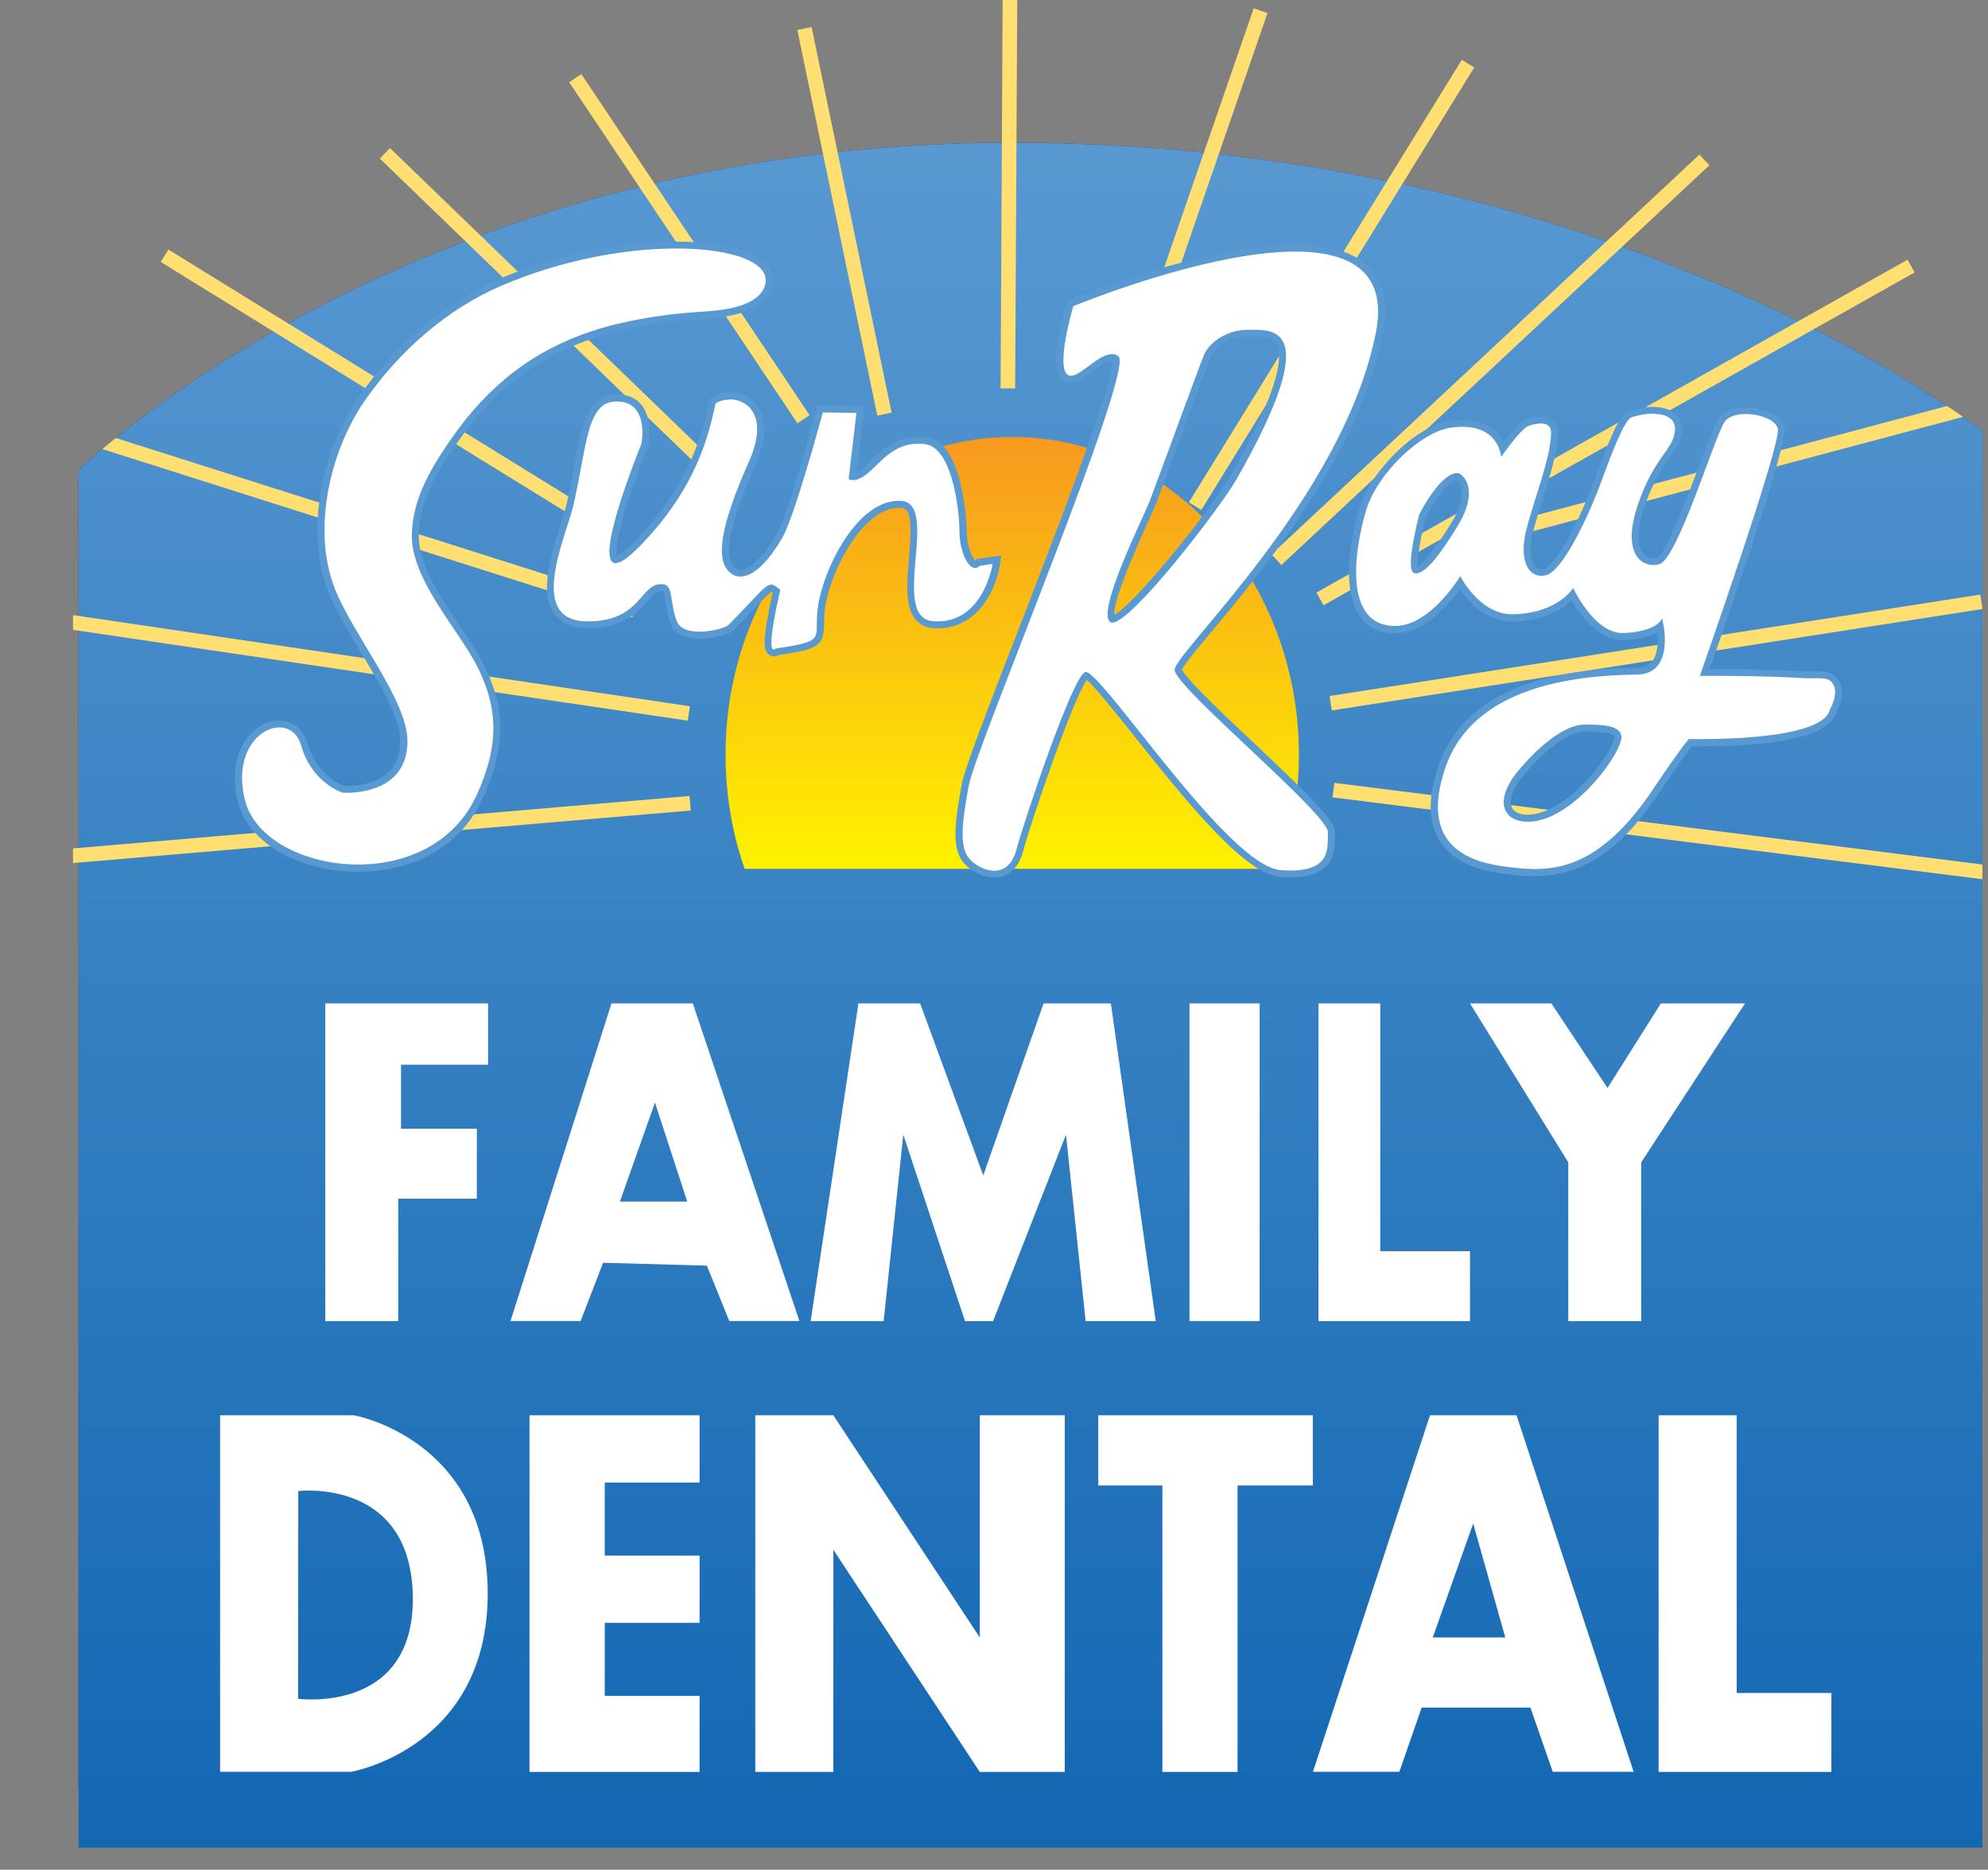
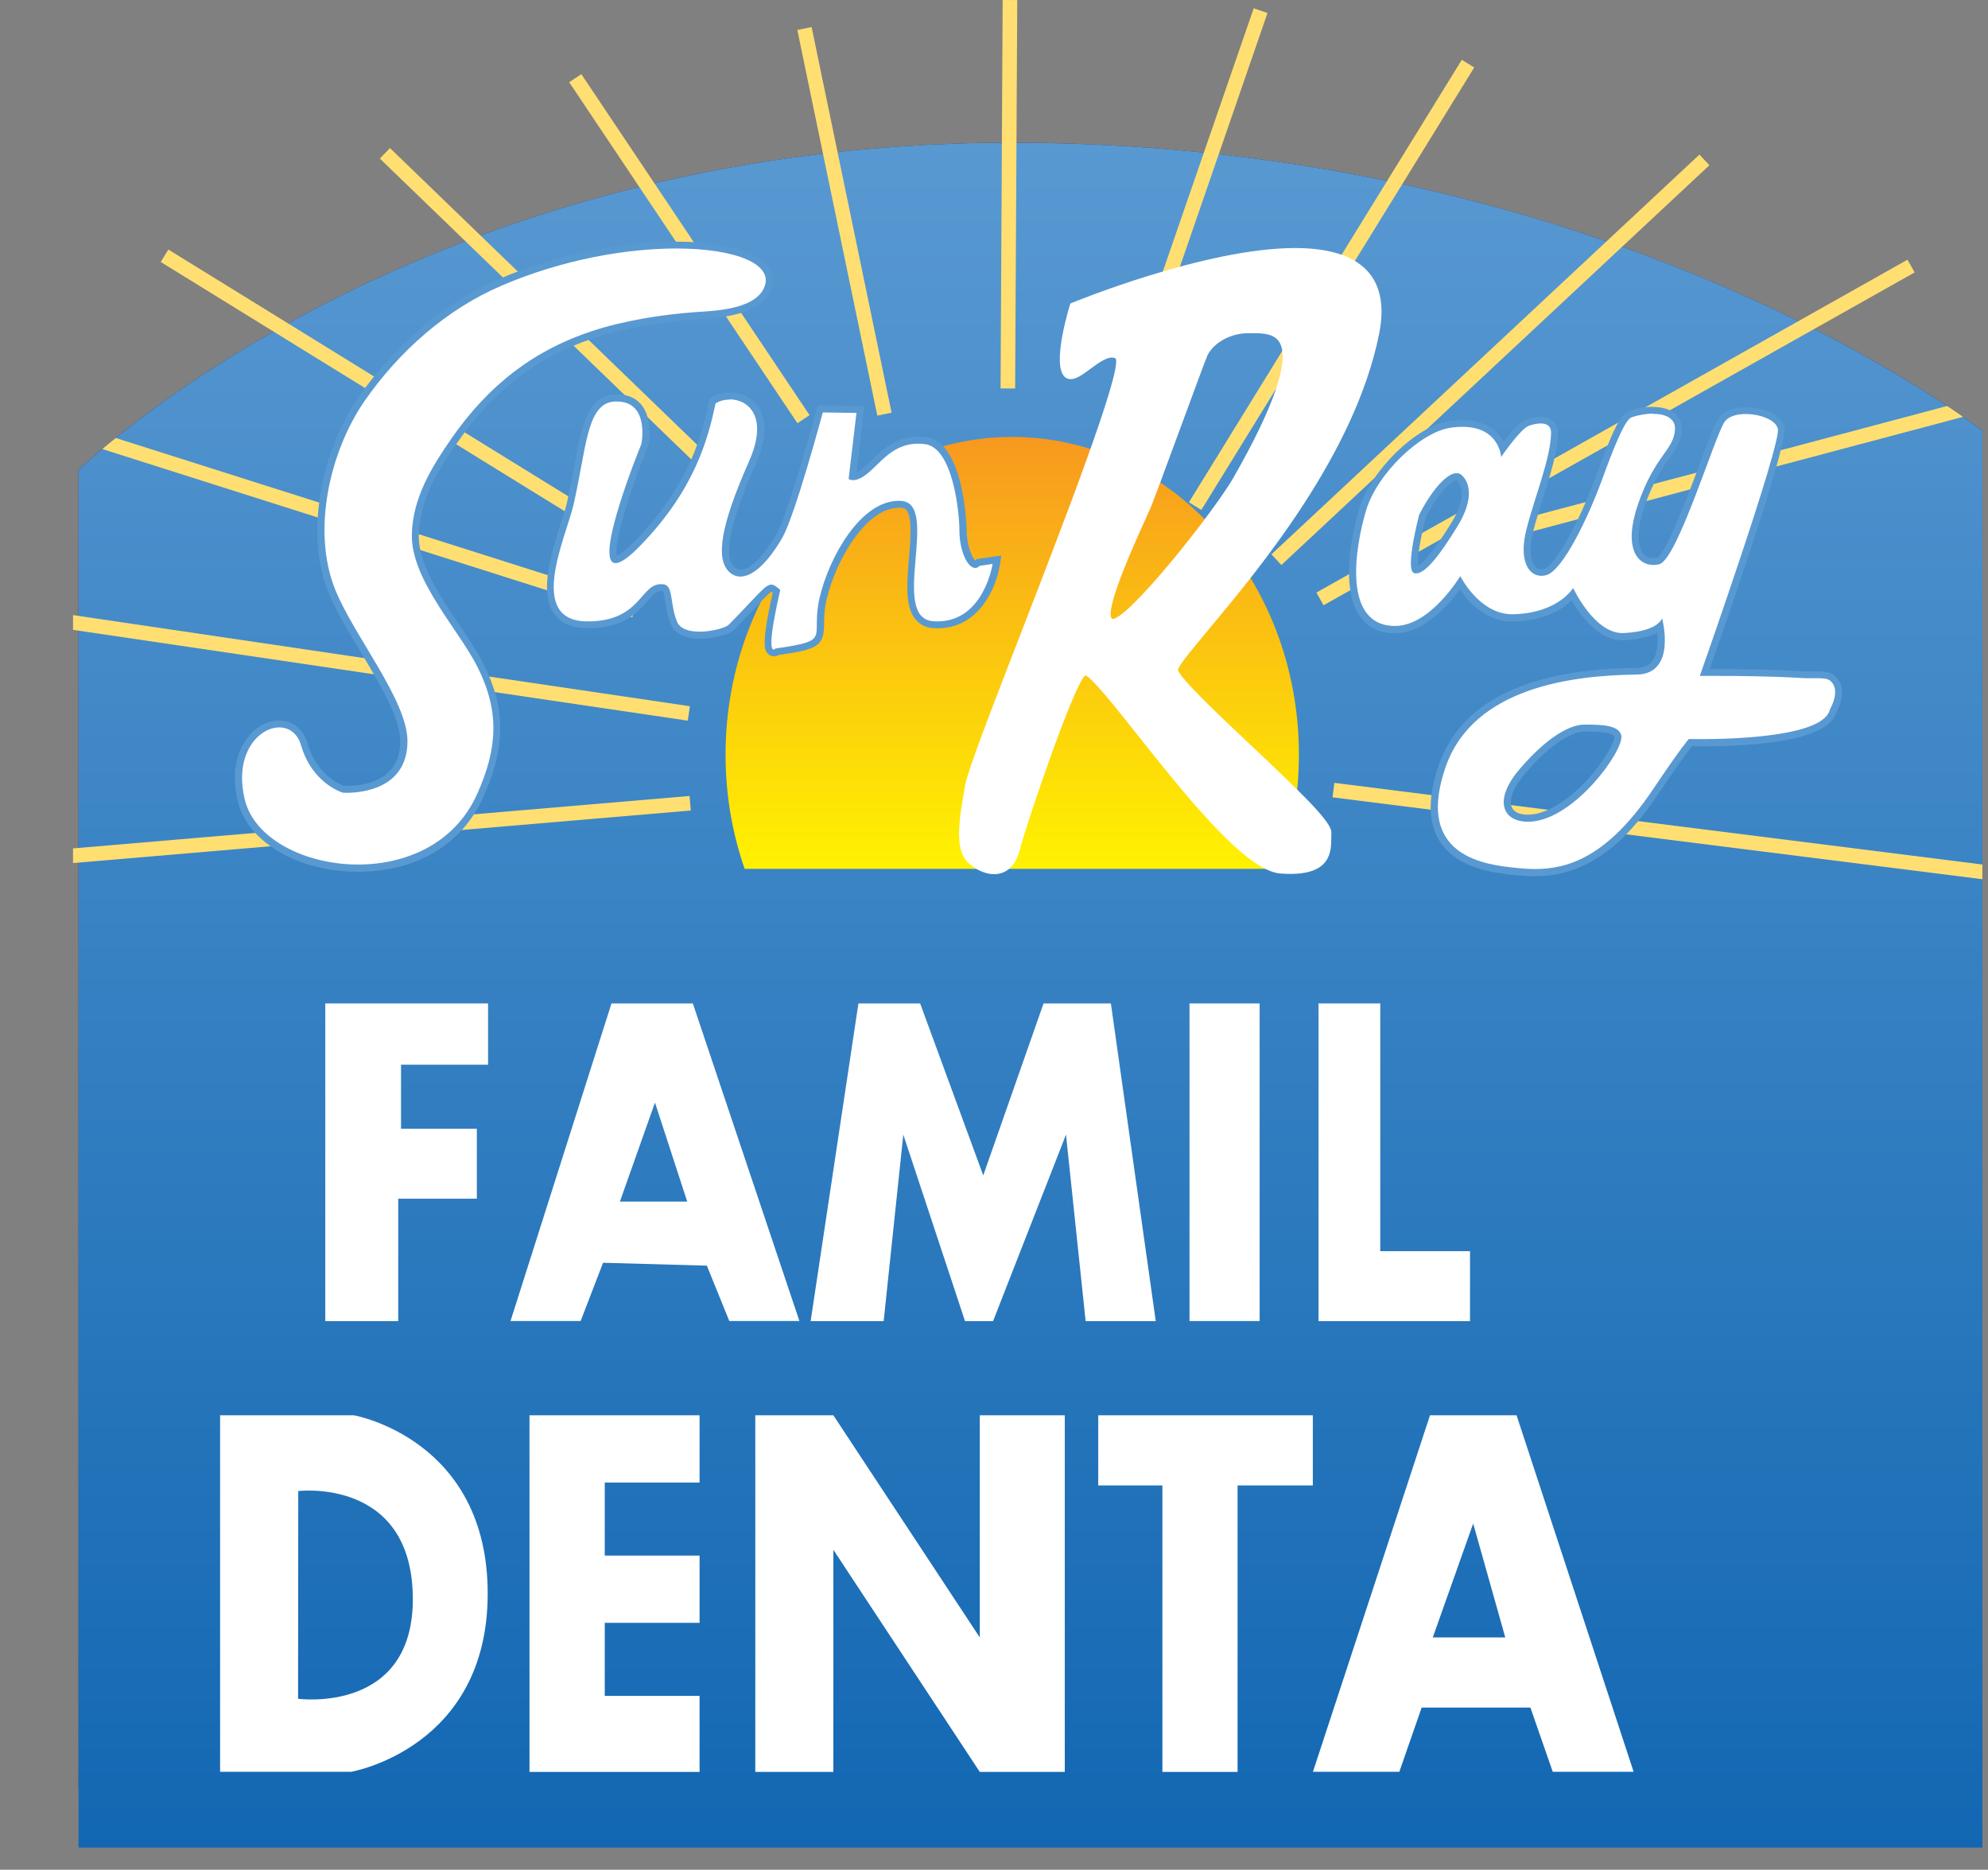
<svg xmlns="http://www.w3.org/2000/svg" version="1.1" viewBox="0 0 212.62 199.92">
  <rect x="0" y="0" width="212.62" height="199.92" fill="#808080" stroke="none" />
  <defs>
    <style>
      .cls-1 {
        fill: url(#linear-gradient-2);
      }

      .cls-2 {
        fill: #fff;
      }

      .cls-3 {
        fill: #2e305b;
      }

      .cls-4 {
        fill: none;
      }

      .cls-5 {
        clip-path: url(#clippath-1);
      }

      .cls-6 {
        fill: #ffdf72;
      }

      .cls-7 {
        fill: url(#linear-gradient);
      }

      .cls-8 {
        clip-path: url(#clippath);
      }

      .cls-9 {
        fill: #5999d2;
      }
    </style>
    <clipPath id="clippath">
      <path class="cls-4" d="M212.02,46.07s-39.11-30.81-103.88-30.81S7.81,50.81,7.81,50.81v148.32l204.21.79" />
    </clipPath>
    <linearGradient id="linear-gradient" x1="110.51" y1="198.69" x2="110.51" y2="14.46" gradientUnits="userSpaceOnUse">
      <stop offset="0" stop-color="#1267b2" />
      <stop offset="1" stop-color="#5999d2" />
    </linearGradient>
    <clipPath id="clippath-1">
      <rect class="cls-4" x="51.23" y="26.81" width="117.17" height="66.09" />
    </clipPath>
    <linearGradient id="linear-gradient-2" x1="108.26" y1="92.82" x2="108.26" y2="44.8" gradientUnits="userSpaceOnUse">
      <stop offset="0" stop-color="#fff200" />
      <stop offset="1" stop-color="#f79520" />
    </linearGradient>
  </defs>
  <g>
    <g id="Layer_1">
      <g>
        <g class="cls-8">
          <path class="cls-3" d="M8.4,191.23h204.21V45.48s-39.1-30.81-103.88-30.81S8.4,50.22,8.4,50.22v141.01Z" />
          <path class="cls-7" d="M8.4,197.55h204.21V45.48s-39.1-30.81-103.88-30.81S8.4,50.22,8.4,50.22v147.33Z" />
          <rect class="cls-6" x="3" y="88.11" width="70.95" height="1.56" transform="translate(-7.4 3.58) rotate(-4.86)" />
          <rect class="cls-6" x="37.8" y="35.63" width="1.56" height="70.95" transform="translate(-37.4 98.88) rotate(-81.6)" />
          <polygon class="cls-6" points="0 44.54 67.62 66.01 68.1 64.52 .47 43.05 0 44.54" />
          <rect class="cls-6" x="159.89" y="49.29" width="52.78" height="1.56" transform="translate(-6.61 49.5) rotate(-14.88)" />
-           <rect class="cls-6" x="141.9" y="68.97" width="70.44" height="1.56" transform="translate(-8.63 28.13) rotate(-8.86)" />
          <rect class="cls-6" x="176.79" y="53.67" width="1.56" height="70.44" transform="translate(67.17 253.95) rotate(-82.82)" />
        </g>
        <rect class="cls-6" x="39.84" y="14.49" width="1.56" height="54.09" transform="translate(-16.06 54.31) rotate(-58.33)" />
        <rect class="cls-6" x="58.07" y="8.89" width="1.56" height="49.17" transform="translate(-6.11 52.55) rotate(-46)" />
        <rect class="cls-6" x="72.95" y="4.65" width="1.56" height="43.88" transform="translate(-2.33 45.51) rotate(-33.8)" />
        <rect class="cls-6" x="89.54" y="2.62" width="1.56" height="42.11" transform="translate(-2.93 18.83) rotate(-11.72)" />
        <rect class="cls-6" x="87.14" y="19.99" width="41.53" height="1.56" transform="translate(86.55 128.56) rotate(-89.69)" />
        <rect class="cls-6" x="107.28" y="19.99" width="41.53" height="1.56" transform="translate(66.62 135.02) rotate(-70.95)" />
        <rect class="cls-6" x="114.62" y="29.69" width="55.59" height="1.56" transform="translate(41.71 135.67) rotate(-58.33)" />
        <rect class="cls-6" x="128.09" y="37.69" width="62.63" height="1.56" transform="translate(16.64 119.15) rotate(-43.04)" />
        <g class="cls-5">
          <path class="cls-1" d="M138.92,80.69c0,18.76-13.73,33.97-30.66,33.97s-30.66-15.21-30.66-33.97,13.73-33.97,30.66-33.97,30.66,15.21,30.66,33.97Z" />
        </g>
        <rect class="cls-6" x="136.51" y="45.47" width="72.55" height="1.56" transform="translate(-.47 90.71) rotate(-29.38)" />
        <polygon class="cls-2" points="34.79 141.26 42.59 141.26 42.59 128.17 51 128.17 51 120.69 42.89 120.69 42.89 113.84 52.2 113.84 52.2 107.29 34.79 107.29 34.79 141.26" />
        <path class="cls-2" d="M74.1,107.29h-8.7l-10.8,33.96h7.5l2.4-6.23,11.1.31,2.4,5.92h7.5l-11.4-33.96ZM66.3,128.48l3.75-10.59,3.45,10.59h-7.2Z" />
        <polygon class="cls-2" points="91.81 107.29 86.7 141.26 94.51 141.26 96.61 121.32 103.21 141.26 106.21 141.26 114.01 121.32 116.11 141.26 123.61 141.26 118.81 107.29 111.61 107.29 105.16 125.68 98.41 107.29 91.81 107.29" />
        <rect class="cls-2" x="127.22" y="107.29" width="7.5" height="33.96" />
        <polygon class="cls-2" points="141.02 107.29 147.62 107.29 147.62 133.78 157.22 133.78 157.22 141.26 141.02 141.26 141.02 107.29" />
-         <polygon class="cls-2" points="157.22 107.29 167.73 124.28 167.73 141.26 175.53 141.26 175.53 124.28 186.63 107.29 177.63 107.29 171.93 116.33 165.92 107.29 157.22 107.29" />
-         <polygon class="cls-2" points="177.39 151.33 185.74 151.33 185.74 181.02 195.87 181.02 195.87 189.46 177.39 189.46 177.39 151.33" />
        <path class="cls-2" d="M162.18,151.33h-9.24l-12.52,38.12h9.24l2.39-6.87h11.63l2.39,6.87h8.65l-12.52-38.12ZM153.24,175.08l4.32-12.18,3.43,12.18h-7.75Z" />
        <polygon class="cls-2" points="140.41 151.33 117.46 151.33 117.46 158.83 124.32 158.83 124.32 189.46 132.36 189.46 132.36 158.83 140.41 158.83 140.41 151.33" />
        <polygon class="cls-2" points="113.88 151.33 113.88 189.46 104.79 189.46 89.13 165.71 89.13 189.46 80.78 189.46 80.78 151.33 89.13 151.33 104.79 175.08 104.79 151.33 113.88 151.33" />
        <polygon class="cls-2" points="74.82 151.33 74.82 158.52 64.68 158.52 64.68 166.33 74.82 166.33 74.82 173.52 64.68 173.52 64.68 181.33 74.82 181.33 74.82 189.46 56.63 189.46 56.63 151.33 74.82 151.33" />
        <path class="cls-2" d="M37.85,151.33h-14.31v38.12h14.01s14.61-2.5,14.61-19.06-14.31-19.06-14.31-19.06ZM31.88,181.64l.02-22.21s12.05-1.48,12.25,11.26c.2,12.64-12.27,10.95-12.27,10.95Z" />
        <g>
          <g>
            <path class="cls-2" d="M38.28,92.82c-6.19,0-11.43-3.01-12.47-7.16-.88-3.52.23-5.63.96-6.57.82-1.05,1.97-1.67,3.07-1.67,1.28,0,2.29.82,2.69,2.19,1.08,3.72,3.95,4.72,4.21,4.8,0,0,.32,0,.32,0,.63,0,2.24-.08,3.63-.79,1.65-.85,2.49-2.32,2.49-4.36,0-2.59-2.19-6.23-4.3-9.75-1.35-2.26-2.63-4.39-3.41-6.31-2.66-6.61-.42-15.31,3.16-20.48,3.89-5.62,9.15-10.06,14.82-12.5,5.93-2.55,12.81-4.01,18.86-4.01,4.98,0,8.58,1,9.63,2.68.41.65.43,1.4.06,2.15-1.13,2.32-5.07,2.56-7.19,2.69l-.54.04c-3.98.29-7.83,1.01-10.86,2.01-6.15,2.03-10.86,5.62-14.82,11.31-1.98,2.85-4.1,6.21-4.2,10.07-.08,3.22,2.31,6.77,4.42,9.9.99,1.47,1.93,2.86,2.57,4.14,2.33,4.65,2.31,8.69-.07,13.93-2.19,4.83-7.07,7.71-13.05,7.71Z" />
            <path class="cls-9" d="M72.32,26.57c6.42,0,10.62,1.71,9.36,4.29-1.14,2.33-5.63,2.39-7.41,2.52-3.51.26-7.56.9-10.95,2.02-6.27,2.06-11.08,5.81-15.01,11.45-2.15,3.09-4.17,6.39-4.26,10.27-.12,4.86,5.01,10.18,7.03,14.22,2.34,4.68,2.18,8.63-.07,13.61-2.4,5.3-7.64,7.49-12.71,7.49-5.64,0-11.06-2.72-12.1-6.88-1.23-4.93,1.46-7.78,3.67-7.78,1.03,0,1.95.61,2.33,1.92,1.2,4.12,4.48,5.06,4.48,5.06,0,0,.15.01.41.01,1.48,0,6.49-.38,6.49-5.53,0-4.34-5.73-11.24-7.73-16.2-2.54-6.31-.56-14.8,3.12-20.13,3.7-5.34,8.79-9.84,14.66-12.36,6.54-2.81,13.39-3.98,18.71-3.98M72.32,25.82c-6.1,0-13.03,1.47-19.01,4.04-5.73,2.46-11.04,6.95-14.98,12.63-3.64,5.26-5.91,14.1-3.2,20.84.78,1.94,2.07,4.09,3.43,6.36,2.09,3.48,4.25,7.08,4.25,9.56,0,4.32-4.02,4.78-5.74,4.78-.12,0-.21,0-.27,0-.46-.16-2.92-1.17-3.9-4.53-.45-1.54-1.59-2.46-3.05-2.46-1.22,0-2.48.68-3.37,1.82-.78,1-1.95,3.22-1.03,6.9,1.08,4.31,6.48,7.45,12.83,7.45s11.14-2.97,13.39-7.93c2.43-5.36,2.44-9.49.06-14.25-.65-1.3-1.6-2.7-2.59-4.18-2.08-3.08-4.43-6.57-4.35-9.68.09-3.76,2.09-6.94,4.13-9.86,3.91-5.62,8.56-9.17,14.63-11.17,3-.99,6.83-1.7,10.77-1.99.16-.01.34-.02.53-.04,2.19-.14,6.27-.39,7.5-2.9.43-.88.4-1.75-.08-2.51-1.13-1.82-4.76-2.86-9.95-2.86h0Z" />
          </g>
          <g>
            <path class="cls-2" d="M82.74,69.81c-.16,0-.3-.07-.41-.2-.18-.22-.59-.74.7-6.41-.23-.19-.41-.32-.54-.32-.3,0-.91.64-2,1.8-.59.62-1.33,1.41-2.31,2.4-.42.43-2.06.83-3.37.83-1.47,0-2.43-.47-2.78-1.35-.31-.8-.44-1.6-.54-2.25-.14-.91-.24-1.42-.57-1.47-.09-.01-.17-.02-.26-.02-.68,0-1.12.5-1.72,1.19-1.03,1.18-2.45,2.79-6.08,2.79-1.58-.01-2.66-.47-3.31-1.37-1.55-2.14-.23-6.29.74-9.32.28-.87.52-1.63.66-2.22.33-1.4.58-2.78.81-3.99.77-4.17,1.33-7.19,3.88-7.35.11,0,.22-.01.32-.01,1,0,1.78.33,2.32.99,1.17,1.43.7,3.88.68,3.99-1.69,4.15-4.06,11.06-3.28,12.22.04.06.08.08.15.08.21,0,.86-.18,2.49-1.87,5.99-6.23,7.19-11.87,7.84-14.9l.03-.15.13-.08c.46-.3,1.06-.47,1.69-.47,1.14,0,2.17.53,2.75,1.43.6.92,1.03,2.66-.33,5.72-2.84,6.4-3.56,10-2.25,11.34.3.3.62.45,1,.45,1.17,0,2.68-1.43,4.14-3.93,1.34-2.3,4.28-13.23,4.31-13.34l.08-.28,4.31.06-.85,7.18s.05,0,.07,0c.22,0,.48-.09.76-.25.5-.29.98-.76,1.49-1.25,1.15-1.12,2.46-2.4,4.71-2.4.25,0,.5.02.77.05,3.83.47,4.01,9.54,4.01,9.63,0,1.92.82,3.61,1.31,3.61.06,0,.14-.04.22-.12l.09-.09,2-.29-.08.5c0,.06-1.04,6.46-6.27,6.46h0c-.16,0-.32,0-.49-.02-.66-.05-1.19-.3-1.58-.76-1.08-1.26-.86-3.86-.64-6.37.19-2.2.38-4.47-.37-5.35-.2-.23-.46-.36-.81-.38-.09,0-.18-.01-.27-.01-3.89,0-7.12,5.98-8.07,10.02-.29,1.24-.3,2.15-.3,2.81,0,2.05-.45,2.34-4.64,2.94-.08.06-.21.12-.35.12Z" />
            <path class="cls-9" d="M78.03,42.7c1.95,0,4.22,1.79,2.08,6.63-3.13,7.06-3.52,10.38-2.18,11.76.37.38.79.56,1.26.56,1.26,0,2.85-1.35,4.46-4.12,1.38-2.37,4.35-13.43,4.35-13.43l3.6.05-.84,7.06s.16.13.48.13c.23,0,.55-.07.95-.3,1.7-.99,2.93-3.6,6.02-3.6.23,0,.47.01.72.05,2.96.36,3.68,7.2,3.68,9.26s.84,3.98,1.69,3.98c.16,0,.32-.07.48-.23l1.38-.2s-.93,6.14-5.9,6.14c-.15,0-.3,0-.46-.02-4.71-.34.79-12.55-3.39-12.86-.1,0-.2-.01-.3-.01-4.05,0-7.42,5.98-8.44,10.31-1.05,4.43,1.48,4.59-4.74,5.48,0,0-.09.11-.19.11-.27,0-.58-.76.71-6.38-.41-.35-.67-.56-.96-.56-.68,0-1.47,1.16-4.57,4.31-.28.28-1.74.72-3.1.72-1.08,0-2.1-.27-2.43-1.11-.75-1.9-.37-3.8-1.4-3.95-.11-.02-.21-.02-.31-.02-2.21,0-2.17,3.98-7.81,3.98-.03,0-.06,0-.09,0-6.51-.05-2.25-9.01-1.45-12.44,1.38-5.92,1.38-10.86,4.34-11.06.1,0,.2-.01.3-.01,3.54,0,2.63,4.53,2.63,4.53,0,0-5.23,12.75-2.76,12.75.53,0,1.41-.58,2.76-1.99,5.76-5.99,7.14-11.38,7.93-15.08.39-.26.93-.41,1.48-.41M78.03,41.95c-.71,0-1.38.19-1.9.54l-.25.17-.06.3c-.64,2.99-1.83,8.57-7.74,14.72-1.26,1.31-1.88,1.65-2.11,1.73-.34-1.13,1.14-6.33,3.34-11.69l.03-.07v-.07c.04-.11.54-2.73-.74-4.3-.42-.51-1.21-1.12-2.61-1.12-.11,0-.23,0-.35.01-2.84.19-3.45,3.49-4.22,7.66-.23,1.27-.48,2.58-.8,3.98-.13.58-.37,1.32-.65,2.19-.99,3.1-2.35,7.36-.69,9.65.72,1,1.91,1.51,3.52,1.52h.1c3.81,0,5.29-1.69,6.37-2.92.61-.7.95-1.06,1.44-1.06.06,0,.13,0,.2.02.09.11.19.71.26,1.16.1.66.23,1.49.56,2.33.28.72,1.06,1.59,3.13,1.59,1.28,0,3.09-.39,3.63-.94.98-.99,1.72-1.78,2.31-2.41.78-.83,1.46-1.55,1.72-1.67.03.02.08.05.13.08-1.27,5.62-.85,6.15-.58,6.49.17.22.43.34.7.34.2,0,.36-.06.49-.14,4.13-.6,4.87-.92,4.88-3.3,0-.68,0-1.53.29-2.72.96-4.08,4.18-9.73,7.71-9.73.08,0,.16,0,.25,0,.31.02.46.15.55.25.65.76.45,3.05.28,5.08-.23,2.71-.45,5.27.73,6.65.46.53,1.07.83,1.83.89.18.01.35.02.52.02,4.44,0,6.28-4.43,6.64-6.78l.15-1-1,.14-1.38.2-.25.04-.15.15c-.33-.28-.92-1.57-.92-3.19,0-.09-.19-9.49-4.34-10-.28-.03-.55-.05-.82-.05-2.4,0-3.83,1.39-4.98,2.5-.49.48-.95.93-1.42,1.2-.08.05-.15.08-.21.11l.74-6.26.1-.83h-.83s-3.6-.06-3.6-.06h-.58s-.15.56-.15.56c-1.02,3.79-3.22,11.44-4.27,13.25-2.03,3.48-3.43,3.75-3.81,3.75-.27,0-.51-.11-.73-.34-1.15-1.18-.37-4.86,2.33-10.93,1.43-3.21.95-5.08.3-6.08-.65-1-1.8-1.6-3.06-1.6h0Z" />
          </g>
          <g>
            <path class="cls-2" d="M164.19,93.3c-1.03,0-2.01-.11-2.79-.2-2.29-.26-5.51-.89-7.08-3.38-1.18-1.87-1.21-4.48-.08-7.77,2.28-6.63,9.27-10.06,20.8-10.19.92-.01,1.58-.3,2.01-.88.81-1.08.67-2.89.5-3.91-.57.47-1.68.99-3.88,1.09h-.15c-2.63,0-4.62-3.18-5.33-4.49-.73.83-2.59,2.37-6.3,2.49h-.15c-2.95,0-4.86-2.56-5.58-3.73-.94,1.39-3.69,4.98-6.94,4.98-1.48,0-2.62-.53-3.39-1.57-2.35-3.17-.48-9.95-.08-11.28,1.2-3.97,5.88-8.55,9.26-9.08.5-.08.97-.12,1.41-.12,2.9,0,3.93,1.64,4.3,2.7.71-.97,1.93-2.53,2.66-2.79.28-.1.84-.27,1.39-.27.49,0,.87.13,1.13.39.24.24.35.56.35.97-.02,1.86-.81,4.38-1.58,6.82-.38,1.2-.77,2.44-1.06,3.58-.45,1.75-.37,3.26.23,4.02.26.33.59.5,1,.5.14,0,.28-.02.43-.06,1.42-.38,3.97-5.25,5.62-9.74,1.91-5.22,2.73-6.88,3.49-7.14.79-.26,1.65-.41,2.41-.41,1.03,0,1.82.26,2.28.76.33.36.48.82.44,1.37-.09,1.12-.61,1.86-1.26,2.79-.74,1.05-1.75,2.48-2.7,5.24-1.11,3.22-.57,4.69-.15,5.27.43.61,1.02.73,1.44.73.17,0,.35-.02.53-.07,1.07-.26,3.48-6.72,4.77-10.2,1.01-2.71,1.65-4.4,2.03-4.92.45-.61,1.35-.95,2.54-.95,1.59,0,3.46.64,3.8,1.81.44,1.52-6.36,21.05-8.17,26.18.3,0,.71,0,1.21,0,2.04,0,5.94.03,9.17.23.28.02.56.02.82.02h.78c.64,0,1.25.02,1.64.33,1.37,1.1.33,3.12.12,3.49-.73,2.99-9.17,3.43-14.15,3.43h0c-.53,0-.92,0-1.13-.01-.3.37-1.32,1.67-3.71,5.24-5.16,7.67-9.6,8.66-12.89,8.66ZM169.44,77.85c-1.66,0-4.13,1.72-6.6,4.61-1.38,1.61-1.92,3.08-1.48,4.03.29.64,1.02.99,2.05.99.11,0,.23,0,.35-.01,2.09-.15,4.7-1.89,6.97-4.64,1.51-1.82,2.37-3.53,2.31-4.08-.1-.9-2.17-.9-3.27-.9h-.33ZM155.79,50.96c-.72,0-2.13,1.3-3.67,4.22-.71,2.74-1.07,5.41-.74,5.75.8,0,2.17-1.62,4.14-4.79,1.67-2.7,1.37-4.4.52-5.09-.07-.06-.15-.09-.25-.09Z" />
            <path class="cls-9" d="M176.79,44.25c1.35,0,2.44.48,2.35,1.72-.17,2.21-2.15,2.72-3.95,7.94-1.6,4.67-.08,6.5,1.65,6.5.21,0,.41-.03.62-.08,1.94-.47,5.97-13.83,7.01-15.26.41-.55,1.28-.8,2.23-.8,1.5,0,3.17.6,3.44,1.54.45,1.53-8.34,26.46-8.34,26.46,0,0,.67,0,1.75,0,2.17,0,5.97.03,9.14.23.29.02.58.02.85.02s.54,0,.78,0c.62,0,1.13.03,1.4.25,1.24.99,0,3.06,0,3.06-.6,2.93-10.25,3.2-13.8,3.2-.81,0-1.3-.01-1.3-.01,0,0-.82.89-3.85,5.41-4.85,7.22-9.1,8.49-12.58,8.49-.98,0-1.9-.1-2.75-.2-3.88-.44-9.83-1.95-6.85-10.65,2.99-8.7,13.87-9.86,20.45-9.94,4.35-.05,2.72-6.02,2.72-6.02,0,0-.37,1.4-4.1,1.58-.05,0-.09,0-.14,0-3.04,0-5.27-4.82-5.27-4.82,0,0-1.56,2.67-6.37,2.81-.05,0-.09,0-.14,0-3.54,0-5.56-4.08-5.56-4.08,0,0-3.19,5.33-6.96,5.33-5.7,0-4.3-8.41-3.11-12.37,1.2-3.96,5.83-8.33,8.96-8.81.49-.08.94-.11,1.35-.11,3.95,0,4.13,3.22,4.13,3.22,0,0,2.07-3.02,2.96-3.33.37-.13.84-.25,1.27-.25.6,0,1.11.23,1.11.99-.03,2.69-1.74,6.83-2.63,10.31-.81,3.13.09,4.99,1.59,4.99.17,0,.34-.02.52-.07,1.79-.48,4.52-6.28,5.88-9.97,1.35-3.69,2.52-6.66,3.26-6.91.74-.25,1.55-.39,2.29-.39M151.45,61.31c1.04,0,2.59-2.05,4.39-4.97,1.93-3.11,1.28-4.89.44-5.58-.14-.12-.3-.17-.49-.17-.94,0-2.44,1.45-4,4.42,0,0-1.58,5.98-.54,6.27.06.02.13.03.2.03M163.41,87.86c.12,0,.25,0,.37-.01,4.69-.35,9.81-7.51,9.63-9.13-.14-1.19-2.16-1.24-3.65-1.24-.11,0-.22,0-.33,0-1.49,0-3.9,1.26-6.89,4.74-2.86,3.33-1.84,5.64.86,5.64M176.79,43.5c-.8,0-1.7.15-2.53.43-.92.31-1.72,1.89-3.72,7.37-1.75,4.77-4.25,9.21-5.37,9.51-.12.03-.23.05-.33.05-.28,0-.51-.12-.7-.36-.52-.67-.58-2.06-.16-3.7.29-1.13.68-2.37,1.05-3.56.81-2.58,1.58-5.02,1.6-6.93,0-.64-.25-1.02-.46-1.24-.33-.34-.8-.51-1.4-.51s-1.21.18-1.52.29c-.69.24-1.67,1.38-2.44,2.38-.62-1.17-1.94-2.31-4.4-2.31-.46,0-.95.04-1.47.12-3.5.54-8.33,5.26-9.56,9.34-.41,1.36-2.33,8.3.13,11.61.85,1.14,2.09,1.72,3.69,1.72,3.11,0,5.74-3.05,6.93-4.69.92,1.33,2.82,3.44,5.59,3.44.06,0,.11,0,.17,0,3.33-.1,5.24-1.34,6.2-2.25.9,1.53,2.85,4.25,5.41,4.25.06,0,.11,0,.17,0,1.75-.08,2.86-.43,3.57-.82.1,1.02.06,2.28-.51,3.04-.36.48-.93.72-1.72.73-11.7.13-18.81,3.65-21.15,10.44-1.17,3.4-1.13,6.12.12,8.09,1.66,2.62,4.99,3.28,7.35,3.55.79.09,1.78.2,2.84.2,6.44,0,10.44-4.72,13.2-8.82,2.17-3.23,3.18-4.57,3.58-5.07.23,0,.55,0,.96,0,6.19,0,13.67-.64,14.5-3.66.57-1.01,1.1-2.86-.24-3.93-.48-.39-1.16-.42-1.87-.42h-.37s-.41,0-.41,0c-.26,0-.53,0-.8-.02-3.24-.2-7.15-.23-9.19-.23-.25,0-.48,0-.68,0,2.82-8.02,8.44-24.38,8-25.91-.4-1.37-2.39-2.08-4.16-2.08-1.31,0-2.32.39-2.84,1.1-.41.56-1.02,2.18-2.08,5.01-1.15,3.08-3.53,9.48-4.54,9.97-.12.03-.27.05-.41.05-.33,0-.8-.1-1.14-.58-.64-.9-.57-2.69.2-4.93.93-2.71,1.88-4.06,2.65-5.15.69-.98,1.24-1.75,1.33-2.98.05-.65-.14-1.22-.54-1.65-.53-.57-1.42-.88-2.56-.88h0ZM152.49,55.28c1.71-3.21,2.98-3.94,3.3-3.94.7.57.96,2.11-.59,4.61-2.15,3.47-3.14,4.34-3.55,4.55-.08-.81.27-3.02.84-5.21h0ZM163.41,87.11c-.51,0-1.4-.1-1.71-.78-.37-.8.16-2.16,1.42-3.63,3.56-4.15,5.74-4.48,6.32-4.48h.33c2.34,0,2.87.31,2.9.57.03.4-.76,2.1-2.45,4.07-2.15,2.51-4.58,4.09-6.48,4.23-.11,0-.22.01-.32.01h0Z" />
          </g>
          <g>
            <path class="cls-2" d="M106.33,93.47c-1.17,0-2.27-.7-2.85-1.3-1.37-1.41-.96-4.31-.25-8.25.29-1.58,2.88-8.27,5.88-16.02,4.34-11.21,10.91-28.14,10.22-29.57-.09-.05-.24-.1-.42-.1-.65,0-1.52.65-2.29,1.21-.8.59-1.49,1.1-2.1,1.1-.1,0-.2-.02-.3-.04-1.82-.57-.31-6.17.2-7.87l.05-.17.16-.07c.14-.06,14.26-5.87,23.88-5.87,3.8,0,6.47.9,7.93,2.68,1.26,1.54,1.62,3.72,1.06,6.49-2.57,12.83-12.76,25.05-18.23,31.61-1.66,2-3.24,3.88-3.28,4.31.06.79,4.54,5.01,7.81,8.09,5.9,5.56,8.67,8.29,8.59,9.35-.01.16-.01.33-.01.52,0,1.45-.02,3.87-4.36,3.87h0c-.33,0-.69-.01-1.08-.04-3.74-.29-10.15-8.36-15.3-14.84-2.32-2.92-4.95-6.23-5.56-6.34-1.09.65-6.14,15.31-7.02,18.68-.58,2.24-1.97,2.57-2.74,2.57ZM133.47,35.63c-1.81,0-3.58.95-4.31,2.32-.15.3-1.76,4.67-3.18,8.53-1.3,3.52-2.53,6.85-2.82,7.58-.11.26-.33.76-.63,1.41-3.81,8.32-4.04,10.42-3.57,10.72,1.76,0,10.89-11.51,12.96-15.12,4.38-7.68,6.04-12.54,4.93-14.45-.51-.87-1.58-.99-2.66-.99h-.71Z" />
-             <path class="cls-9" d="M138.52,26.9c5.77,0,9.95,2.08,8.62,8.73-3.51,17.58-21.62,34.22-21.51,36.01.13,1.95,16.55,15.46,16.4,17.39-.1,1.33.53,4.05-4,4.05-.32,0-.67-.01-1.05-.04-5.67-.44-18.94-21.07-20.86-21.19,0,0,0,0,0,0-1.28,0-6.69,16.22-7.4,18.96-.45,1.71-1.4,2.29-2.38,2.29s-1.99-.57-2.58-1.18c-1.2-1.23-.9-3.81-.15-7.92.75-4.11,17.85-44.59,16-45.92-.21-.15-.44-.22-.68-.22-1.44,0-3.32,2.32-4.39,2.32-.07,0-.13,0-.19-.03-1.61-.51.44-7.41.44-7.41,0,0,14.08-5.84,23.74-5.84M118.96,66.57c2.1,0,11.52-12.24,13.28-15.31,8.76-15.35,4.64-16,1.95-16-.25,0-.49,0-.71,0-2.1,0-3.9,1.14-4.64,2.52-.26.48-5.38,14.57-6.02,16.15-.64,1.58-5.63,11.6-4.05,12.59.06.04.13.05.2.05M138.52,26.15c-9.69,0-23.45,5.65-24.03,5.89l-.33.14-.1.34c-1.87,6.29-1.01,8.01.05,8.34.13.04.27.06.41.06.74,0,1.48-.55,2.33-1.18.68-.51,1.54-1.14,2.06-1.14.03,0,.06,0,.08,0,.08,2.54-6.35,19.14-10.23,29.15-3.14,8.09-5.61,14.48-5.9,16.09-.76,4.18-1.15,7.04.35,8.58.63.65,1.83,1.41,3.12,1.41.88,0,2.46-.37,3.11-2.86.79-3.02,5.29-16.17,6.78-18.26.9.72,3.14,3.55,5.15,6.07,6.38,8.03,11.96,14.7,15.56,14.98.39.03.76.05,1.11.05,4.71,0,4.73-2.87,4.74-4.24,0-.18,0-.35.01-.5.09-1.16-1.99-3.32-8.71-9.65-3.05-2.87-7.2-6.78-7.67-7.82.25-.57,1.73-2.34,3.17-4.06,5.5-6.59,15.72-18.85,18.31-31.78.58-2.89.19-5.18-1.14-6.8-1.53-1.87-4.3-2.82-8.22-2.82h0ZM119.18,65.73c-.08-.83.58-3.31,3.68-10.1.3-.66.53-1.16.64-1.43.3-.74,1.53-4.07,2.83-7.6,1.33-3.62,3-8.13,3.17-8.5.54-1.01,2.02-2.11,3.97-2.11h.34s.37,0,.37,0c.97,0,1.92.1,2.33.81.71,1.23.44,4.67-4.93,14.08-2.05,3.59-10.27,13.81-12.4,14.85h0Z" />
          </g>
        </g>
      </g>
    </g>
  </g>
</svg>